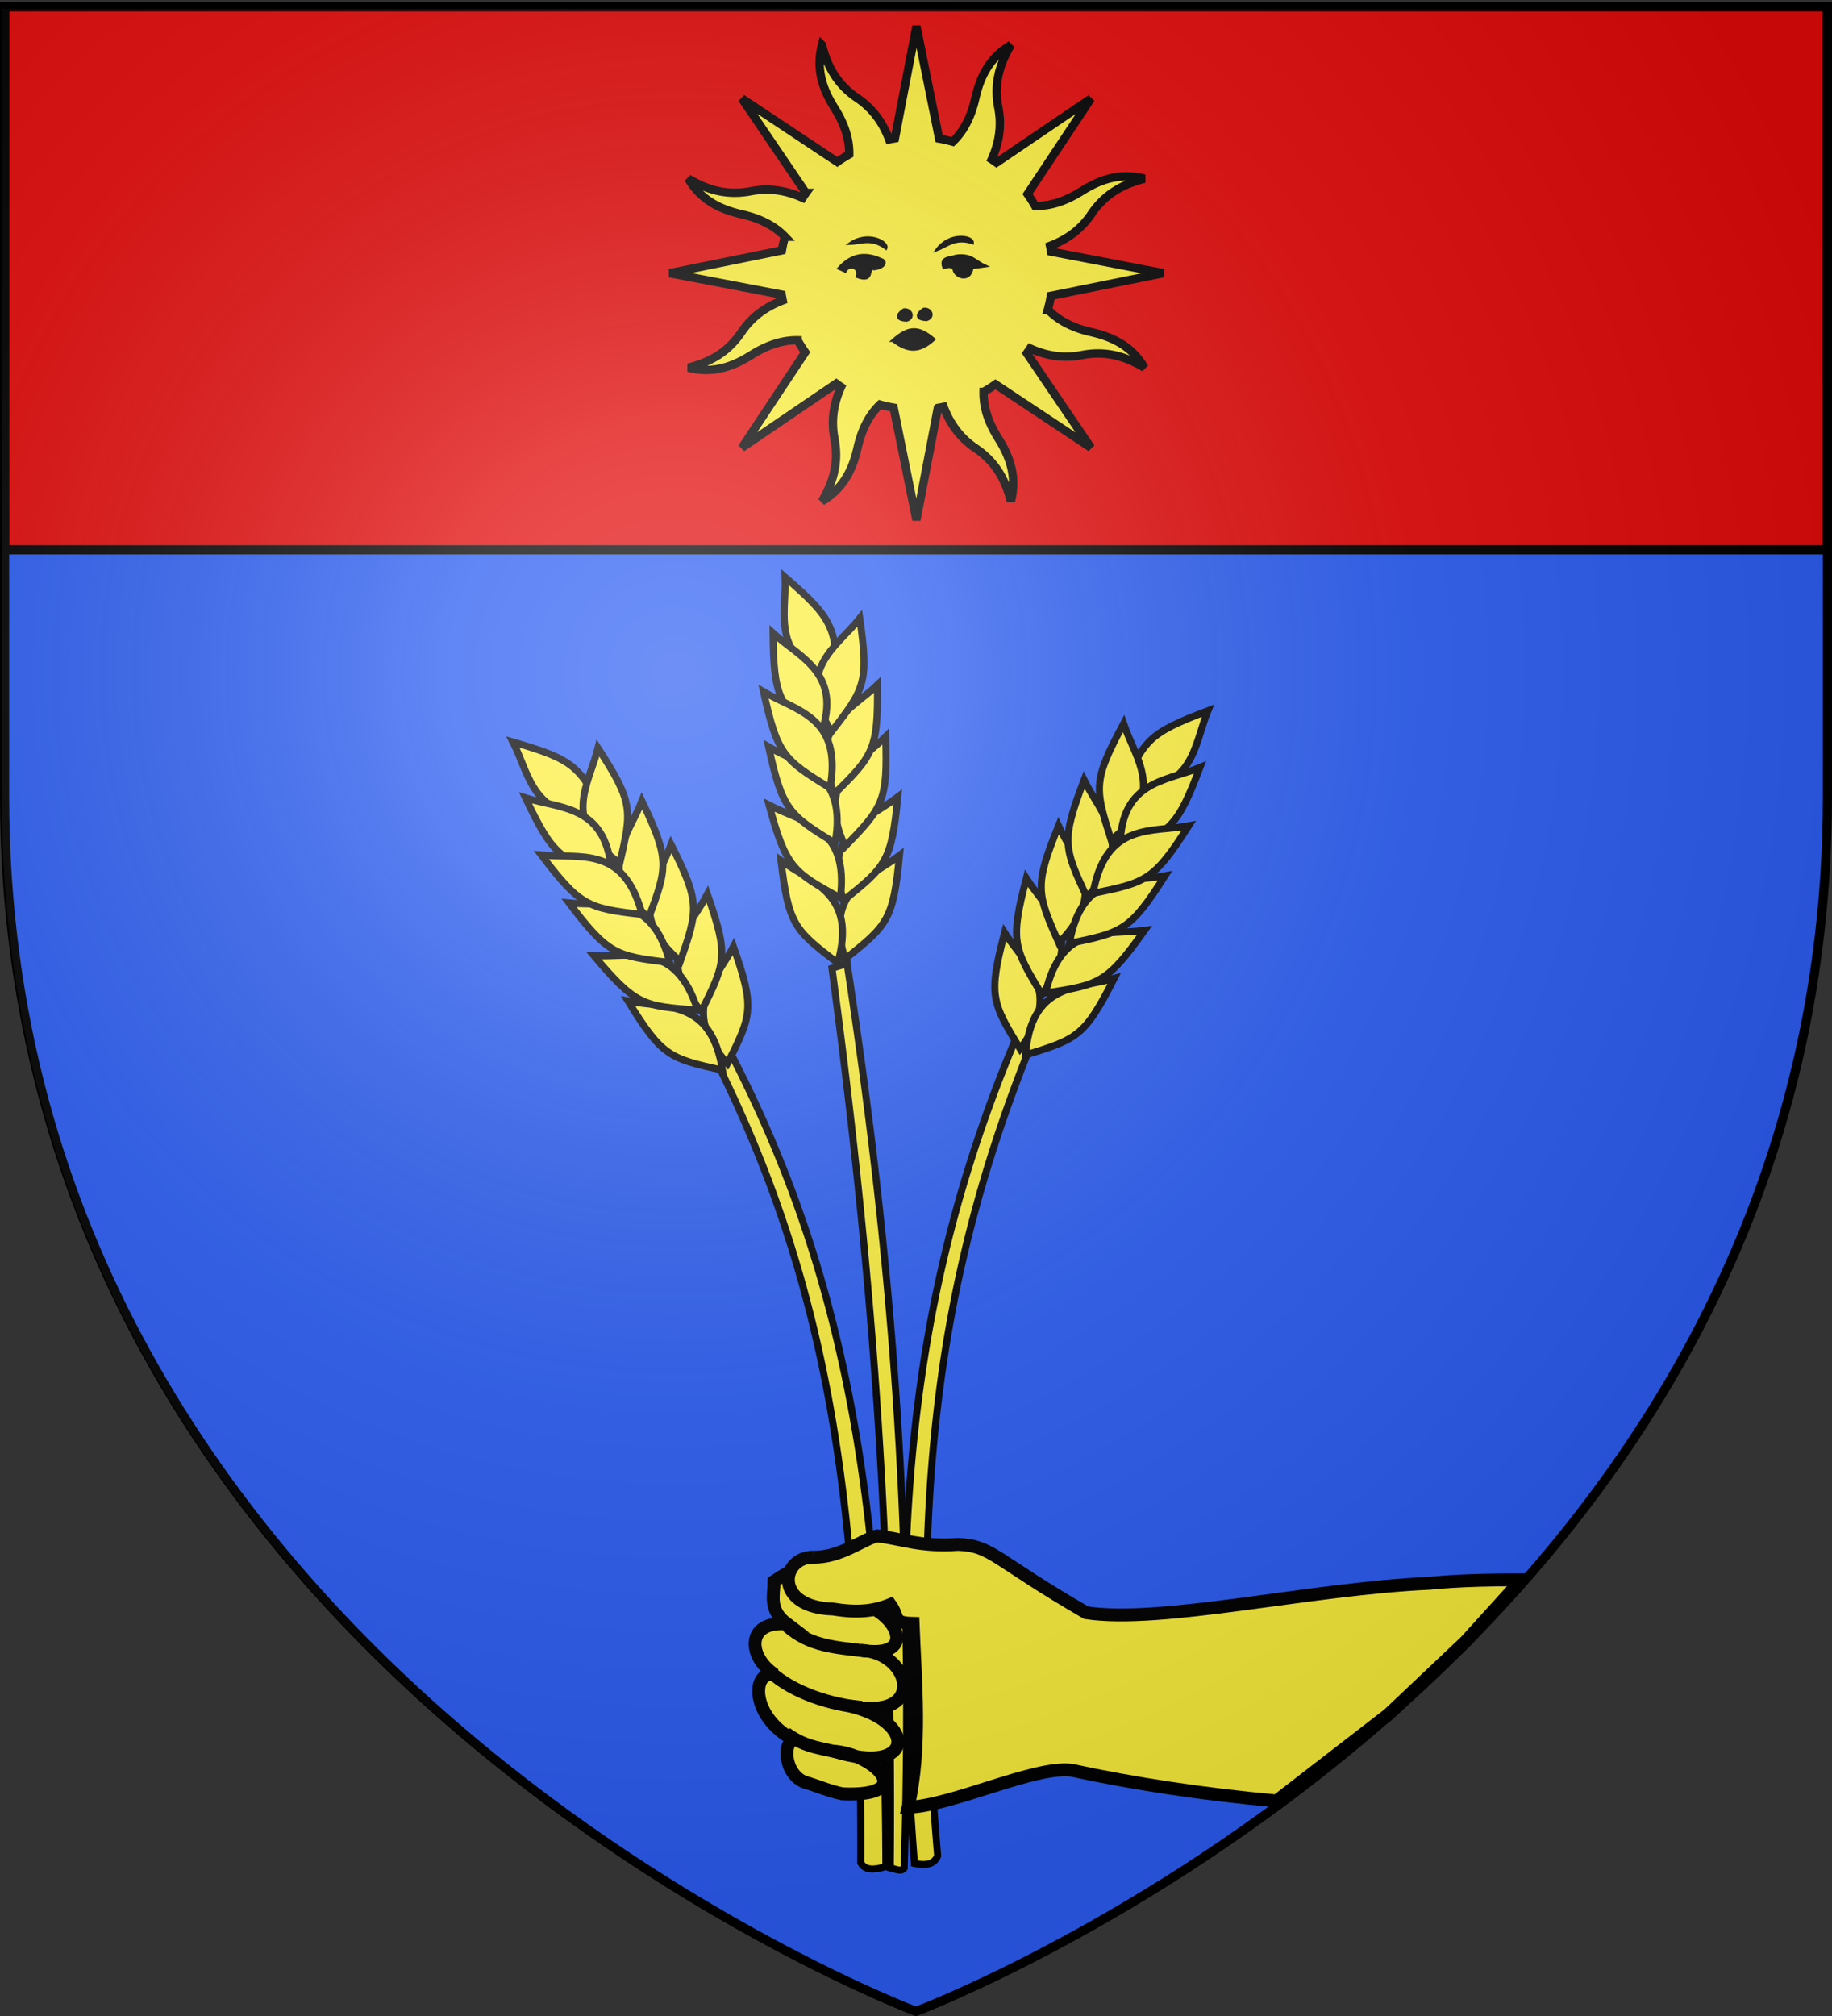
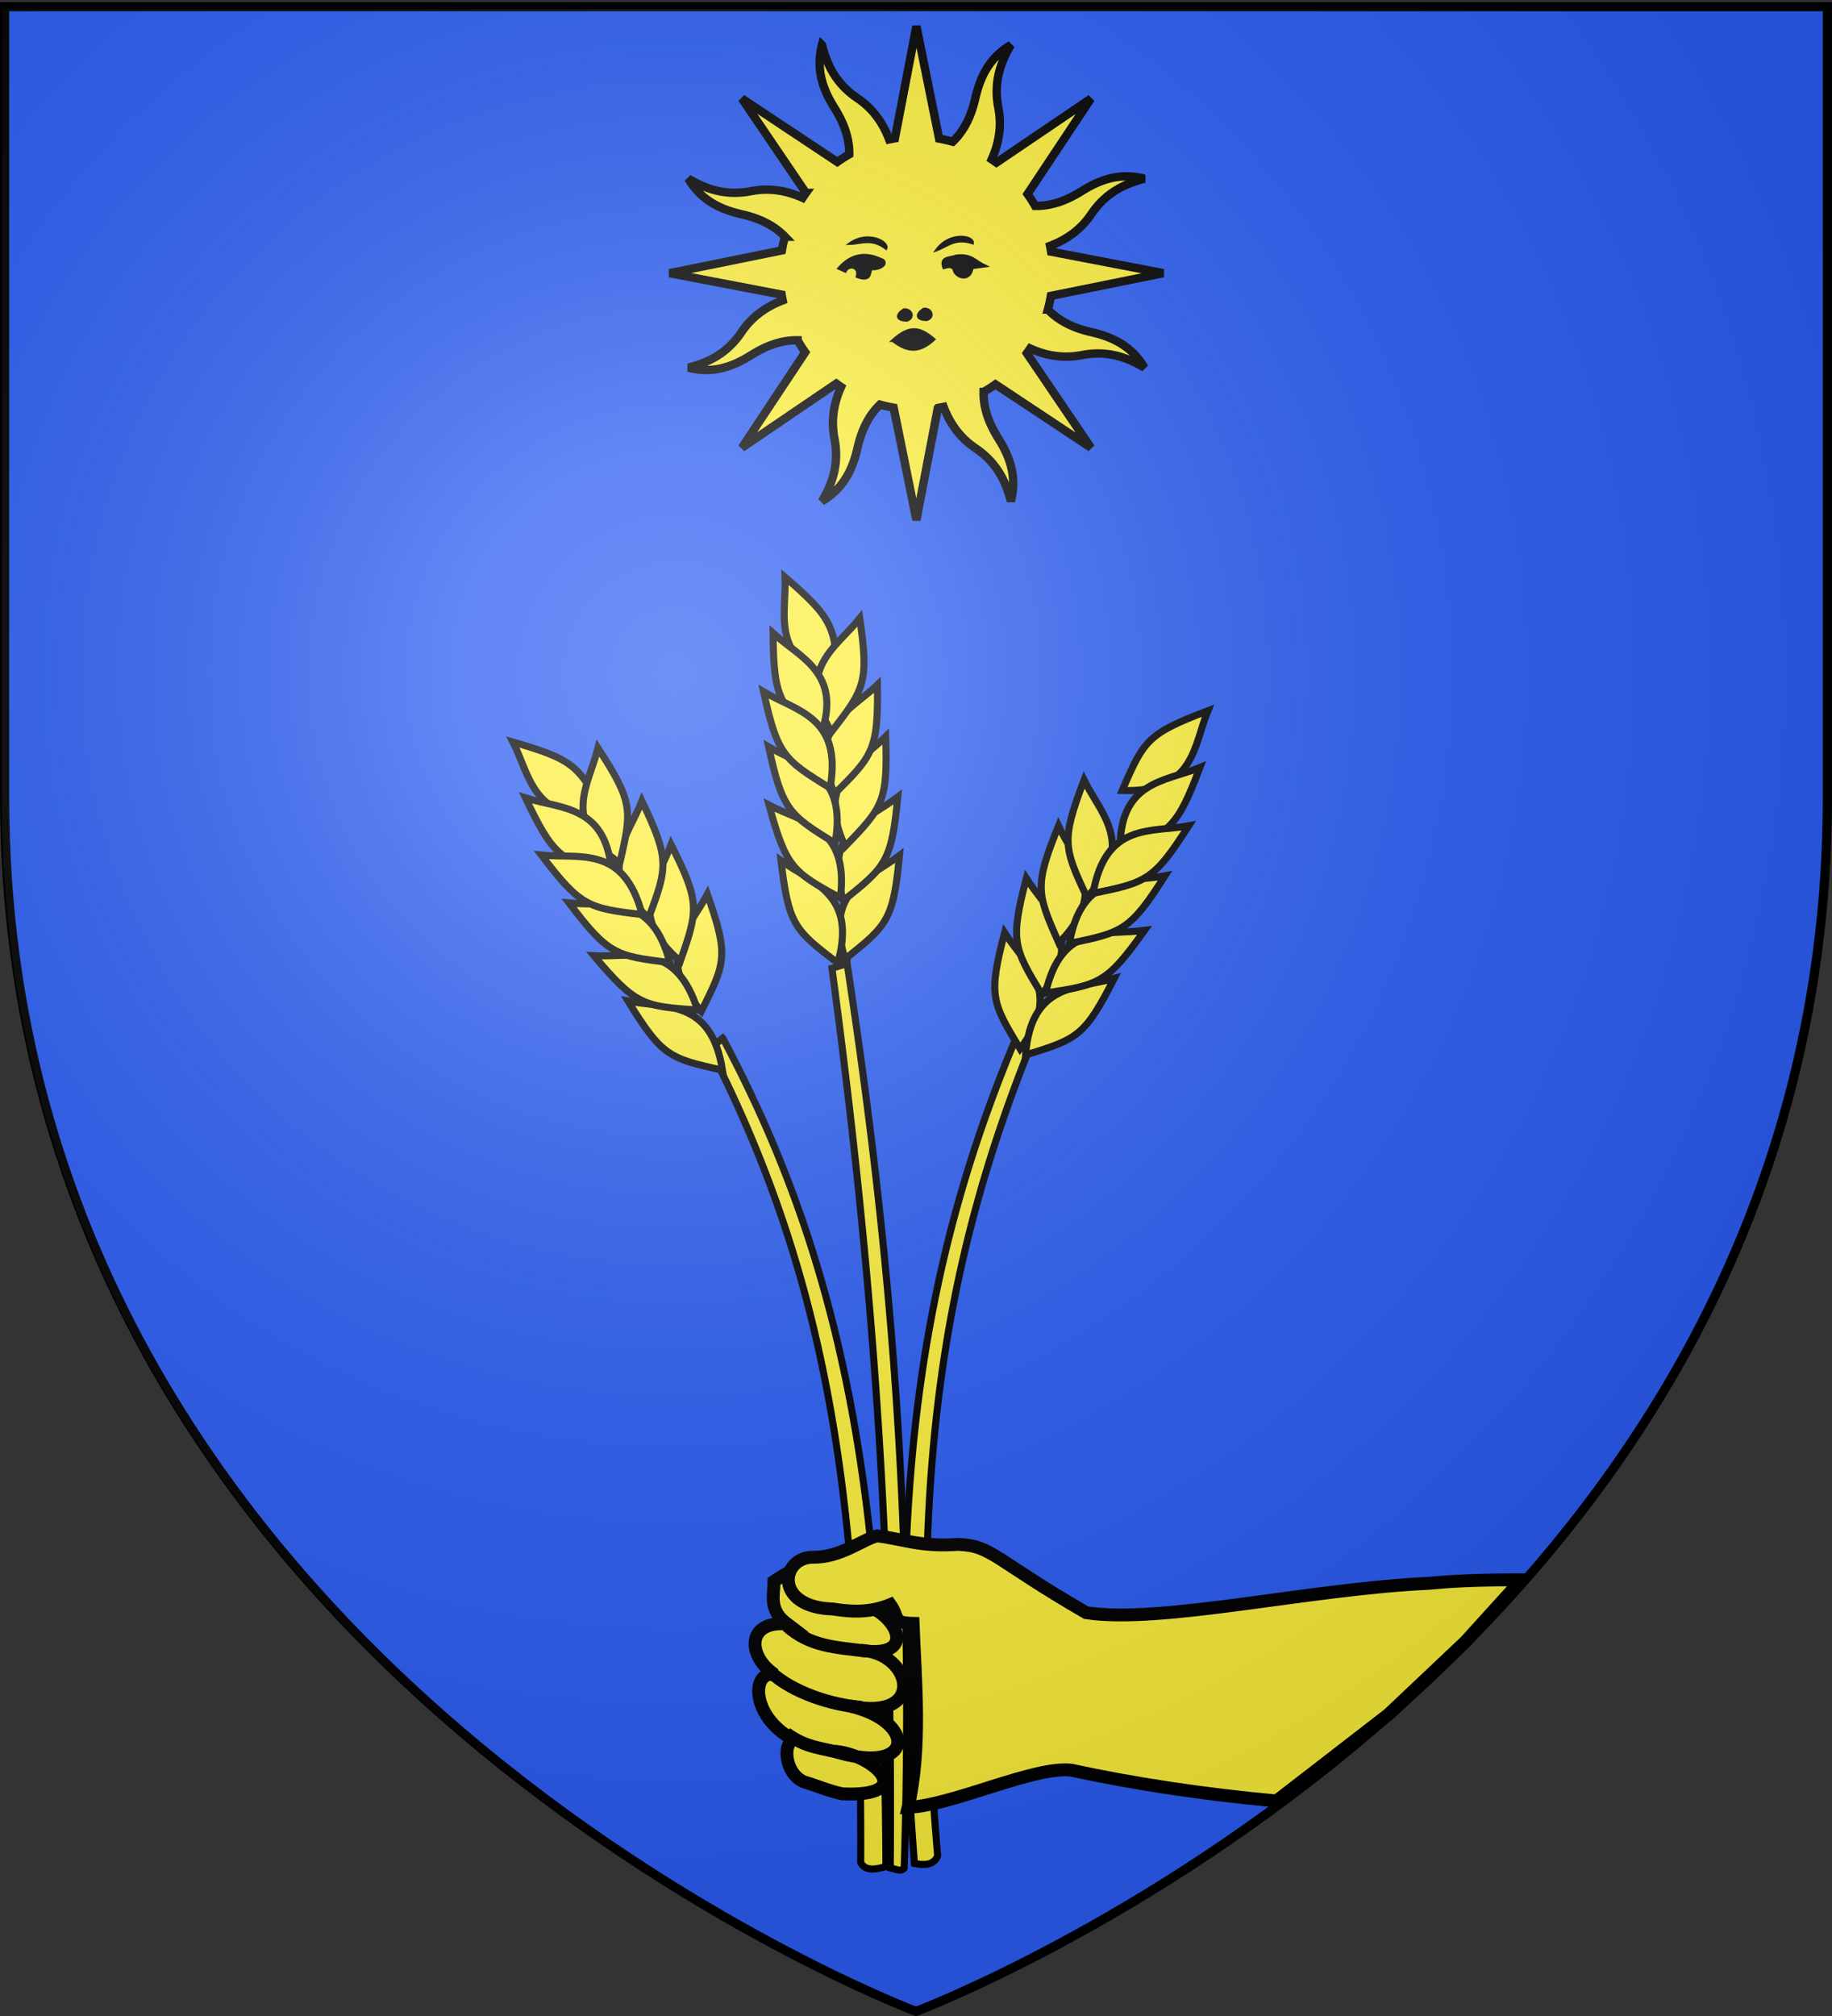
<svg xmlns="http://www.w3.org/2000/svg" xmlns:xlink="http://www.w3.org/1999/xlink" width="600" height="660" version="1.0">
  <rect width="100%" height="100%" fill="#333333" stroke="none" />
  <defs>
    <radialGradient xlink:href="#a" id="b" cx="221.445" cy="226.331" r="300" fx="221.445" fy="226.331" gradientTransform="matrix(1.353 0 0 1.349 664.833 -177.67)" gradientUnits="userSpaceOnUse" />
    <linearGradient id="a">
      <stop offset="0" style="stop-color:#fff;stop-opacity:.314" />
      <stop offset=".19" style="stop-color:#fff;stop-opacity:.251" />
      <stop offset=".6" style="stop-color:#6b6b6b;stop-opacity:.125" />
      <stop offset="1" style="stop-color:#000;stop-opacity:.125" />
    </linearGradient>
  </defs>
  <path d="M300 658.5s298.5-112.32 298.5-397.772V2.176H1.5v258.552C1.5 546.18 300 658.5 300 658.5" style="fill:#2b5df2;fill-opacity:1;fill-rule:evenodd;stroke:none;stroke-width:1px;stroke-linecap:butt;stroke-linejoin:miter;stroke-opacity:1" />
-   <path d="M1.5 2.188V180h597V2.188z" style="fill:#e20909;fill-opacity:1;fill-rule:evenodd;stroke:#000;stroke-width:3;stroke-linecap:butt;stroke-linejoin:miter;stroke-miterlimit:4;stroke-dasharray:none;stroke-opacity:1" />
  <path d="M300 658.5S1.5 546.18 1.5 260.728V2.176h597v258.552C598.5 546.18 300 658.5 300 658.5z" style="opacity:1;fill:none;fill-opacity:1;fill-rule:evenodd;stroke:#000;stroke-width:3;stroke-linecap:butt;stroke-linejoin:miter;stroke-miterlimit:4;stroke-dasharray:none;stroke-opacity:1" />
  <g style="fill:#fcef3c">
    <g style="fill:#fcef3c">
      <path d="M516.3 420.61c-35.638 82.044-44.19 161.167-35.391 275.158 3.611.728 6.432.433 7.603-2.502-9.708-115.296-.82-189.315 32.192-269.433a171 171 0 0 0-4.403-3.224z" style="fill:#fcef3c;fill-opacity:1;fill-rule:evenodd;stroke:#000;stroke-width:2.31;stroke-linecap:butt;stroke-linejoin:miter;stroke-miterlimit:4;stroke-dasharray:none;stroke-opacity:1" transform="translate(-181.429 -85.714)" />
      <g style="fill:#fcef3c;stroke-width:3;stroke-miterlimit:4;stroke-dasharray:none">
        <path d="M-107.9 153.528c-6.047 14.95-20.346 28.924 2.347 49.697 8.354-21.616 9.231-24.785-2.347-49.697z" style="fill:#fcef3c;fill-opacity:1;fill-rule:evenodd;stroke:#000;stroke-width:3;stroke-linecap:butt;stroke-linejoin:miter;stroke-miterlimit:4;stroke-dasharray:none;stroke-opacity:1" transform="matrix(-.758 .138 .138 .758 226.041 203.877)" />
        <path d="M-121.134 132.452c-6.046 14.95-20.346 28.923 2.348 49.697 8.354-21.616 9.23-24.785-2.348-49.697z" style="fill:#fcef3c;fill-opacity:1;fill-rule:evenodd;stroke:#000;stroke-width:3;stroke-linecap:butt;stroke-linejoin:miter;stroke-miterlimit:4;stroke-dasharray:none;stroke-opacity:1" transform="matrix(-.758 .138 .138 .758 226.041 203.877)" />
        <path d="M-138.575 112.967c-4.058 15.608-16.425 31.317 8.77 48.974 5.482-22.517 5.94-25.773-8.77-48.974z" style="fill:#fcef3c;fill-opacity:1;fill-rule:evenodd;stroke:#000;stroke-width:3;stroke-linecap:butt;stroke-linejoin:miter;stroke-miterlimit:4;stroke-dasharray:none;stroke-opacity:1" transform="matrix(-.758 .138 .138 .758 226.041 203.877)" />
        <path d="M-152.758 95.764c-4.385 15.519-17.08 30.964 7.737 49.147 5.954-22.396 6.481-25.641-7.737-49.147zM-209.825 76.204c8.7 13.578 11.832 33.324 41.903 26.823-12.805-19.316-14.883-21.864-41.903-26.823z" style="fill:#fcef3c;fill-opacity:1;fill-rule:evenodd;stroke:#000;stroke-width:3;stroke-linecap:butt;stroke-linejoin:miter;stroke-miterlimit:4;stroke-dasharray:none;stroke-opacity:1" transform="matrix(-.758 .138 .138 .758 226.041 203.877)" />
-         <path d="M-173.573 75.19c-2.334 15.956-12.918 32.919 14.05 47.728 2.997-22.98 3.098-26.267-14.05-47.728z" style="fill:#fcef3c;fill-opacity:1;fill-rule:evenodd;stroke:#000;stroke-width:3;stroke-linecap:butt;stroke-linejoin:miter;stroke-miterlimit:4;stroke-dasharray:none;stroke-opacity:1" transform="matrix(-.758 .138 .138 .758 226.041 203.877)" />
        <path d="M-150.237 180.97c16.045 1.623 35.074-4.51 42.867 25.253-23.017-2.69-26.23-3.393-42.867-25.253z" style="fill:#fcef3c;fill-opacity:1;fill-rule:evenodd;stroke:#000;stroke-width:3;stroke-linecap:butt;stroke-linejoin:miter;stroke-miterlimit:4;stroke-dasharray:none;stroke-opacity:1" transform="matrix(-.758 .138 .138 .758 226.041 203.877)" />
        <path d="M-166.575 163.209c16.107-.772 34.018-9.656 46.135 18.623-23.162.75-26.443.53-46.135-18.623z" style="fill:#fcef3c;fill-opacity:1;fill-rule:evenodd;stroke:#000;stroke-width:3;stroke-linecap:butt;stroke-linejoin:miter;stroke-miterlimit:4;stroke-dasharray:none;stroke-opacity:1" transform="matrix(-.758 .138 .138 .758 226.041 203.877)" />
        <path d="M-179.302 141.945c16.126.053 34.468-7.903 45.121 20.96-23.17-.437-26.435-.824-45.121-20.96zM-202.165 99.315c15.773 3.355 35.356-.675 39.873 29.757-22.59-5.173-25.707-6.22-39.873-29.757z" style="fill:#fcef3c;fill-opacity:1;fill-rule:evenodd;stroke:#000;stroke-width:3;stroke-linecap:butt;stroke-linejoin:miter;stroke-miterlimit:4;stroke-dasharray:none;stroke-opacity:1" transform="matrix(-.758 .138 .138 .758 226.041 203.877)" />
        <path d="M-193.03 122.837c16.126.048 34.465-7.914 45.13 20.944-23.17-.429-26.436-.814-45.13-20.944z" style="fill:#fcef3c;fill-opacity:1;fill-rule:evenodd;stroke:#000;stroke-width:3;stroke-linecap:butt;stroke-linejoin:miter;stroke-miterlimit:4;stroke-dasharray:none;stroke-opacity:1" transform="matrix(-.758 .138 .138 .758 226.041 203.877)" />
      </g>
    </g>
    <path d="M301.724 878.374a97 97 0 0 0-4.956 1.492c12.188 90.848 20.151 182.636 19.08 294.504 1.628.296 3.59 1.422 4.572.048 3.506-114.165-4.832-205.428-18.696-296.044z" style="fill:#fcef3c;fill-opacity:1;fill-rule:evenodd;stroke:#000;stroke-width:2.31;stroke-linecap:butt;stroke-linejoin:miter;stroke-miterlimit:4;stroke-dasharray:none;stroke-opacity:1" transform="translate(-24.286 -562.857)" />
    <g style="fill:#fcef3c;stroke-width:3;stroke-miterlimit:4;stroke-dasharray:none">
      <path d="M-107.9 153.528c-6.047 14.95-20.346 28.924 2.347 49.697 8.354-21.616 9.231-24.785-2.347-49.697z" style="fill:#fcef3c;fill-opacity:1;fill-rule:evenodd;stroke:#000;stroke-width:3;stroke-linecap:butt;stroke-linejoin:miter;stroke-miterlimit:4;stroke-dasharray:none;stroke-opacity:1" transform="scale(.77)rotate(30.461 -248.667 1159.378)" />
      <path d="M-121.134 132.452c-6.046 14.95-20.346 28.923 2.348 49.697 8.354-21.616 9.23-24.785-2.348-49.697z" style="fill:#fcef3c;fill-opacity:1;fill-rule:evenodd;stroke:#000;stroke-width:3;stroke-linecap:butt;stroke-linejoin:miter;stroke-miterlimit:4;stroke-dasharray:none;stroke-opacity:1" transform="scale(.77)rotate(30.461 -248.667 1159.378)" />
      <path d="M-138.575 112.967c-4.058 15.608-16.425 31.317 8.77 48.974 5.482-22.517 5.94-25.773-8.77-48.974z" style="fill:#fcef3c;fill-opacity:1;fill-rule:evenodd;stroke:#000;stroke-width:3;stroke-linecap:butt;stroke-linejoin:miter;stroke-miterlimit:4;stroke-dasharray:none;stroke-opacity:1" transform="scale(.77)rotate(30.461 -248.667 1159.378)" />
      <path d="M-152.758 95.764c-4.385 15.519-17.08 30.964 7.737 49.147 5.954-22.396 6.481-25.641-7.737-49.147zM-209.825 76.204c8.7 13.578 11.832 33.324 41.903 26.823-12.805-19.316-14.883-21.864-41.903-26.823z" style="fill:#fcef3c;fill-opacity:1;fill-rule:evenodd;stroke:#000;stroke-width:3;stroke-linecap:butt;stroke-linejoin:miter;stroke-miterlimit:4;stroke-dasharray:none;stroke-opacity:1" transform="scale(.77)rotate(30.461 -248.667 1159.378)" />
      <path d="M-173.573 75.19c-2.334 15.956-12.918 32.919 14.05 47.728 2.997-22.98 3.098-26.267-14.05-47.728z" style="fill:#fcef3c;fill-opacity:1;fill-rule:evenodd;stroke:#000;stroke-width:3;stroke-linecap:butt;stroke-linejoin:miter;stroke-miterlimit:4;stroke-dasharray:none;stroke-opacity:1" transform="scale(.77)rotate(30.461 -248.667 1159.378)" />
      <path d="M-150.237 180.97c16.045 1.623 35.074-4.51 42.867 25.253-23.017-2.69-26.23-3.393-42.867-25.253z" style="fill:#fcef3c;fill-opacity:1;fill-rule:evenodd;stroke:#000;stroke-width:3;stroke-linecap:butt;stroke-linejoin:miter;stroke-miterlimit:4;stroke-dasharray:none;stroke-opacity:1" transform="scale(.77)rotate(30.461 -248.667 1159.378)" />
      <path d="M-166.575 163.209c16.107-.772 34.018-9.656 46.135 18.623-23.162.75-26.443.53-46.135-18.623z" style="fill:#fcef3c;fill-opacity:1;fill-rule:evenodd;stroke:#000;stroke-width:3;stroke-linecap:butt;stroke-linejoin:miter;stroke-miterlimit:4;stroke-dasharray:none;stroke-opacity:1" transform="scale(.77)rotate(30.461 -248.667 1159.378)" />
      <path d="M-179.302 141.945c16.126.053 34.468-7.903 45.121 20.96-23.17-.437-26.435-.824-45.121-20.96zM-202.165 99.315c15.773 3.355 35.356-.675 39.873 29.757-22.59-5.173-25.707-6.22-39.873-29.757z" style="fill:#fcef3c;fill-opacity:1;fill-rule:evenodd;stroke:#000;stroke-width:3;stroke-linecap:butt;stroke-linejoin:miter;stroke-miterlimit:4;stroke-dasharray:none;stroke-opacity:1" transform="scale(.77)rotate(30.461 -248.667 1159.378)" />
      <path d="M-193.03 122.837c16.126.048 34.465-7.914 45.13 20.944-23.17-.429-26.436-.814-45.13-20.944z" style="fill:#fcef3c;fill-opacity:1;fill-rule:evenodd;stroke:#000;stroke-width:3;stroke-linecap:butt;stroke-linejoin:miter;stroke-miterlimit:4;stroke-dasharray:none;stroke-opacity:1" transform="scale(.77)rotate(30.461 -248.667 1159.378)" />
    </g>
    <g style="fill:#fcef3c">
      <path d="M516.3 420.61c-35.638 82.044-40.15 160.662-31.35 274.653 3.61.728 6.937.938 8.108-1.997-9.708-115.296-5.367-189.315 27.646-269.433a171 171 0 0 0-4.403-3.224z" style="fill:#fcef3c;fill-opacity:1;fill-rule:evenodd;stroke:#000;stroke-width:2.31;stroke-linecap:butt;stroke-linejoin:miter;stroke-miterlimit:4;stroke-dasharray:none;stroke-opacity:1" transform="scale(-1 1)rotate(4.634 1137.65 -8924.99)" />
      <g style="fill:#fcef3c;stroke-width:3;stroke-miterlimit:4;stroke-dasharray:none">
-         <path d="M-107.9 153.528c-6.047 14.95-20.346 28.924 2.347 49.697 8.354-21.616 9.231-24.785-2.347-49.697z" style="fill:#fcef3c;fill-opacity:1;fill-rule:evenodd;stroke:#000;stroke-width:3;stroke-linecap:butt;stroke-linejoin:miter;stroke-miterlimit:4;stroke-dasharray:none;stroke-opacity:1" transform="scale(.77)rotate(5.667 -2413.137 4519.608)" />
+         <path d="M-107.9 153.528z" style="fill:#fcef3c;fill-opacity:1;fill-rule:evenodd;stroke:#000;stroke-width:3;stroke-linecap:butt;stroke-linejoin:miter;stroke-miterlimit:4;stroke-dasharray:none;stroke-opacity:1" transform="scale(.77)rotate(5.667 -2413.137 4519.608)" />
        <path d="M-121.134 132.452c-6.046 14.95-20.346 28.923 2.348 49.697 8.354-21.616 9.23-24.785-2.348-49.697z" style="fill:#fcef3c;fill-opacity:1;fill-rule:evenodd;stroke:#000;stroke-width:3;stroke-linecap:butt;stroke-linejoin:miter;stroke-miterlimit:4;stroke-dasharray:none;stroke-opacity:1" transform="scale(.77)rotate(5.667 -2413.137 4519.608)" />
        <path d="M-138.575 112.967c-4.058 15.608-16.425 31.317 8.77 48.974 5.482-22.517 5.94-25.773-8.77-48.974z" style="fill:#fcef3c;fill-opacity:1;fill-rule:evenodd;stroke:#000;stroke-width:3;stroke-linecap:butt;stroke-linejoin:miter;stroke-miterlimit:4;stroke-dasharray:none;stroke-opacity:1" transform="scale(.77)rotate(5.667 -2413.137 4519.608)" />
        <path d="M-152.758 95.764c-4.385 15.519-17.08 30.964 7.737 49.147 5.954-22.396 6.481-25.641-7.737-49.147zM-209.825 76.204c8.7 13.578 11.832 33.324 41.903 26.823-12.805-19.316-14.883-21.864-41.903-26.823z" style="fill:#fcef3c;fill-opacity:1;fill-rule:evenodd;stroke:#000;stroke-width:3;stroke-linecap:butt;stroke-linejoin:miter;stroke-miterlimit:4;stroke-dasharray:none;stroke-opacity:1" transform="scale(.77)rotate(5.667 -2413.137 4519.608)" />
        <path d="M-173.573 75.19c-2.334 15.956-12.918 32.919 14.05 47.728 2.997-22.98 3.098-26.267-14.05-47.728z" style="fill:#fcef3c;fill-opacity:1;fill-rule:evenodd;stroke:#000;stroke-width:3;stroke-linecap:butt;stroke-linejoin:miter;stroke-miterlimit:4;stroke-dasharray:none;stroke-opacity:1" transform="scale(.77)rotate(5.667 -2413.137 4519.608)" />
        <path d="M-150.237 180.97c16.045 1.623 35.074-4.51 42.867 25.253-23.017-2.69-26.23-3.393-42.867-25.253z" style="fill:#fcef3c;fill-opacity:1;fill-rule:evenodd;stroke:#000;stroke-width:3;stroke-linecap:butt;stroke-linejoin:miter;stroke-miterlimit:4;stroke-dasharray:none;stroke-opacity:1" transform="scale(.77)rotate(5.667 -2413.137 4519.608)" />
        <path d="M-166.575 163.209c16.107-.772 34.018-9.656 46.135 18.623-23.162.75-26.443.53-46.135-18.623z" style="fill:#fcef3c;fill-opacity:1;fill-rule:evenodd;stroke:#000;stroke-width:3;stroke-linecap:butt;stroke-linejoin:miter;stroke-miterlimit:4;stroke-dasharray:none;stroke-opacity:1" transform="scale(.77)rotate(5.667 -2413.137 4519.608)" />
        <path d="M-179.302 141.945c16.126.053 34.468-7.903 45.121 20.96-23.17-.437-26.435-.824-45.121-20.96zM-202.165 99.315c15.773 3.355 35.356-.675 39.873 29.757-22.59-5.173-25.707-6.22-39.873-29.757z" style="fill:#fcef3c;fill-opacity:1;fill-rule:evenodd;stroke:#000;stroke-width:3;stroke-linecap:butt;stroke-linejoin:miter;stroke-miterlimit:4;stroke-dasharray:none;stroke-opacity:1" transform="scale(.77)rotate(5.667 -2413.137 4519.608)" />
        <path d="M-193.03 122.837c16.126.048 34.465-7.914 45.13 20.944-23.17-.429-26.436-.814-45.13-20.944z" style="fill:#fcef3c;fill-opacity:1;fill-rule:evenodd;stroke:#000;stroke-width:3;stroke-linecap:butt;stroke-linejoin:miter;stroke-miterlimit:4;stroke-dasharray:none;stroke-opacity:1" transform="scale(.77)rotate(5.667 -2413.137 4519.608)" />
      </g>
    </g>
  </g>
  <g style="display:inline;fill:#fcef3c">
    <path d="M293.01 501.932c-4.999.446-7.566.764-13.312 4.609.001 3.04-1.235 6.08 2.806 9.121-8.752-.786-8.57 6.897-2.636 10.822-5.132-1.114-5.294 9.4 4.633 14.203-2.925-.966-3.009 6.653 1.555 8.686 3.195.96 5.22 1.906 8.198 2.56 16.26.732 6.862-8.442-1.671-9.094 17.216 5.435 17.731-6.33 3.26-9.668 16.669 3.44 13.255-11.413 2.5-11.877 12.776 2.006 7.413-8.956-1.75-10.466l-4.986-2.681z" style="fill:#fcef3c;fill-opacity:1;fill-rule:evenodd;stroke:#000;stroke-width:2.75;stroke-linecap:butt;stroke-linejoin:miter;stroke-miterlimit:4;stroke-dasharray:none;stroke-opacity:1;display:inline" transform="translate(-175.266 -258.847)scale(1.533)" />
    <path d="M288.036 501.398c-6.96.002-8.459 10.718 4.26 11.066 4.227.697 8.163.737 12.245-.95 1.998 2.785.312 3.92 4.862 4.017.465 12.292 1.874 26.507-1.073 39.295 9.694-.447 26.976-8.894 34.883-7.941 13.133 2.847 28.231 5.154 43.842 6.567l23.924-18.488 16.457-15.56 11.973-13.196c-14.259.023-18.65.72-19.76.768-25.379 1.127-57.4 8.728-73.277 6.272-19.825-11.47-20.053-14.286-27.345-14.584-8.158.584-12.006-1.214-17.319-1.823-2.957.7-7.891 4.695-13.672 4.557z" style="fill:#fcef3c;fill-opacity:1;fill-rule:evenodd;stroke:#000;stroke-width:2.75;stroke-linecap:butt;stroke-linejoin:miter;stroke-miterlimit:4;stroke-dasharray:none;stroke-opacity:1;display:inline" transform="translate(-175.266 -258.847)scale(1.533)" />
    <path d="M282.472 516.07c4.898 4.368 10.267 4.568 16.957 5.381M278.92 525.908c4.842 4.441 13.143 7.081 19.536 7.559M282.277 539.023c4.558 3.272 7.336 2.961 13.39 4.62" style="fill:#fcef3c;fill-rule:evenodd;stroke:#000;stroke-width:2.75;stroke-linecap:butt;stroke-linejoin:miter;stroke-miterlimit:4;stroke-dasharray:none;stroke-opacity:1" transform="translate(-175.266 -258.847)scale(1.533)" />
  </g>
  <g style="display:inline">
    <path d="M105.115 39.11c-2.936 11.483.3 20.935 5.911 29.841 4.34 6.888 7.19 14.227 7.055 22.113a64 64 0 0 0-5.673 3.604L67.06 64.547l30.444 44.848a66 66 0 0 0-1.593 2.317c-8.635-3.89-16.74-4.662-24.465-3.167-10.92 2.112-20.19-.175-29.87-5.945 6.043 10.196 15.059 14.589 25.324 16.919 7.954 1.805 15.144 4.973 20.63 10.667a65 65 0 0 0-1.464 6.518l-53.378 10.824 53.257 10.185c.147.916.323 1.83.51 2.745-8.859 3.351-15.157 8.525-19.564 15.045-6.227 9.215-14.356 14.155-25.28 16.92 11.482 2.936 20.918-.338 29.825-5.95 6.887-4.338 14.226-7.19 22.112-7.054a64 64 0 0 0 3.604 5.673l-30.105 45.386 44.87-30.498c.75.542 1.508 1.1 2.279 1.609-3.89 8.635-4.646 16.78-3.152 24.503 2.113 10.92-.19 20.152-5.96 29.832 10.196-6.043 14.589-15.059 16.919-25.324 1.805-7.954 4.973-15.144 10.667-20.63 2.15.598 4.31 1.089 6.518 1.464l10.824 53.378 10.185-53.257a64 64 0 0 0 2.745-.51c3.35 8.862 8.527 15.158 15.045 19.564 9.215 6.227 14.155 14.356 16.92 25.28 2.937-11.482-.338-20.918-5.95-29.825-4.347-6.9-7.166-14.217-7.015-22.128a64 64 0 0 0 5.634-3.588l45.387 30.105-30.46-44.886a66 66 0 0 0 1.57-2.263c8.637 3.901 16.775 4.646 24.504 3.152 10.919-2.113 20.151.19 29.832 5.96-6.044-10.196-15.044-14.55-25.31-16.88-7.944-1.804-15.126-5.033-20.607-10.722a65 65 0 0 0 1.426-6.502l53.394-10.786-53.273-10.223a64 64 0 0 0-.51-2.745c8.867-3.348 15.157-8.524 19.564-15.045 6.227-9.215 14.372-14.117 25.296-16.882-11.482-2.936-20.934.3-29.84 5.911-6.901 4.348-14.218 7.167-22.129 7.016a64 64 0 0 0-3.588-5.634l30.121-45.348-44.902 30.422a66 66 0 0 0-2.263-1.57c3.896-8.634 4.662-16.742 3.167-24.466-2.112-10.92.175-20.19 5.945-29.87-10.196 6.043-14.55 15.043-16.88 25.308-1.808 7.963-5.031 15.176-10.744 20.662-2.135-.593-4.288-1.107-6.48-1.48L150.01 30.188 139.787 83.46c-.916.147-1.83.323-2.745.51-3.35-8.861-8.524-15.157-15.045-19.564-9.215-6.227-14.117-14.372-16.882-25.296z" style="opacity:1;fill:#fcef3c;fill-opacity:1;fill-rule:nonzero;stroke:#000;stroke-width:3.977;stroke-linecap:butt;stroke-linejoin:miter;marker:none;marker-start:none;marker-mid:none;marker-end:none;stroke-miterlimit:4;stroke-dasharray:none;stroke-dashoffset:0;stroke-opacity:1;visibility:visible;display:inline;overflow:visible" transform="matrix(.689 0 0 .689 196.78 -12.21)" />
    <path d="M138.694 179.527c7.096 5.48 12.635 5.892 19.689-.57-7.296-6.258-12.083-6.26-19.69.57zM121.784 149.16c1.522-4.594-3.865-6.059-5.612-2.526l-3.086-1.403c6.32-7.14 13.136-7.523 20.203-4.209 2.362.546 2.262 3.753-3.367 4.49-3.662-1.184.48 6.885-8.138 3.648zM118.417 133.446c5.382-.135 10.074-2.918 17.117 2.245 1.252-2.97-8.601-8.255-17.117-2.245zM159.713 136.412c5.062-1.832 8.632-5.957 16.947-3.289.247-3.213-10.772-5.108-16.947 3.289zM167.803 145.512c-1.59-1.783-3.18-.905-4.77-.561-2.003-5.27 3.09-4.46 5.892-5.612 7.389-.903 8.885 2.522 13.75 4.77l-6.174.842c-1.02 7.236-8.383 4.363-8.698.561zM153.492 164.593c3.47-.44 5.24 3.806 1.403 5.05-5.618-.14-4.626-3.04-1.403-5.05zM144.038 164.89c3.469-.44 5.24 3.805 1.403 5.05-5.618-.141-4.626-3.041-1.403-5.05z" style="fill:#000;fill-opacity:1;fill-rule:evenodd;stroke:#000;stroke-width:1.326px;stroke-linecap:butt;stroke-linejoin:miter;stroke-opacity:1" transform="matrix(.689 0 0 .689 196.78 -12.21)" />
  </g>
  <path d="M1042.462 566.576s298.5-112.32 298.5-397.772V-89.747h-597v258.551c0 285.452 298.5 397.772 298.5 397.772" style="opacity:1;fill:url(#b);fill-opacity:1;fill-rule:evenodd;stroke:none;stroke-width:1px;stroke-linecap:butt;stroke-linejoin:miter;stroke-opacity:1" transform="translate(-743.345 92.62)" />
</svg>